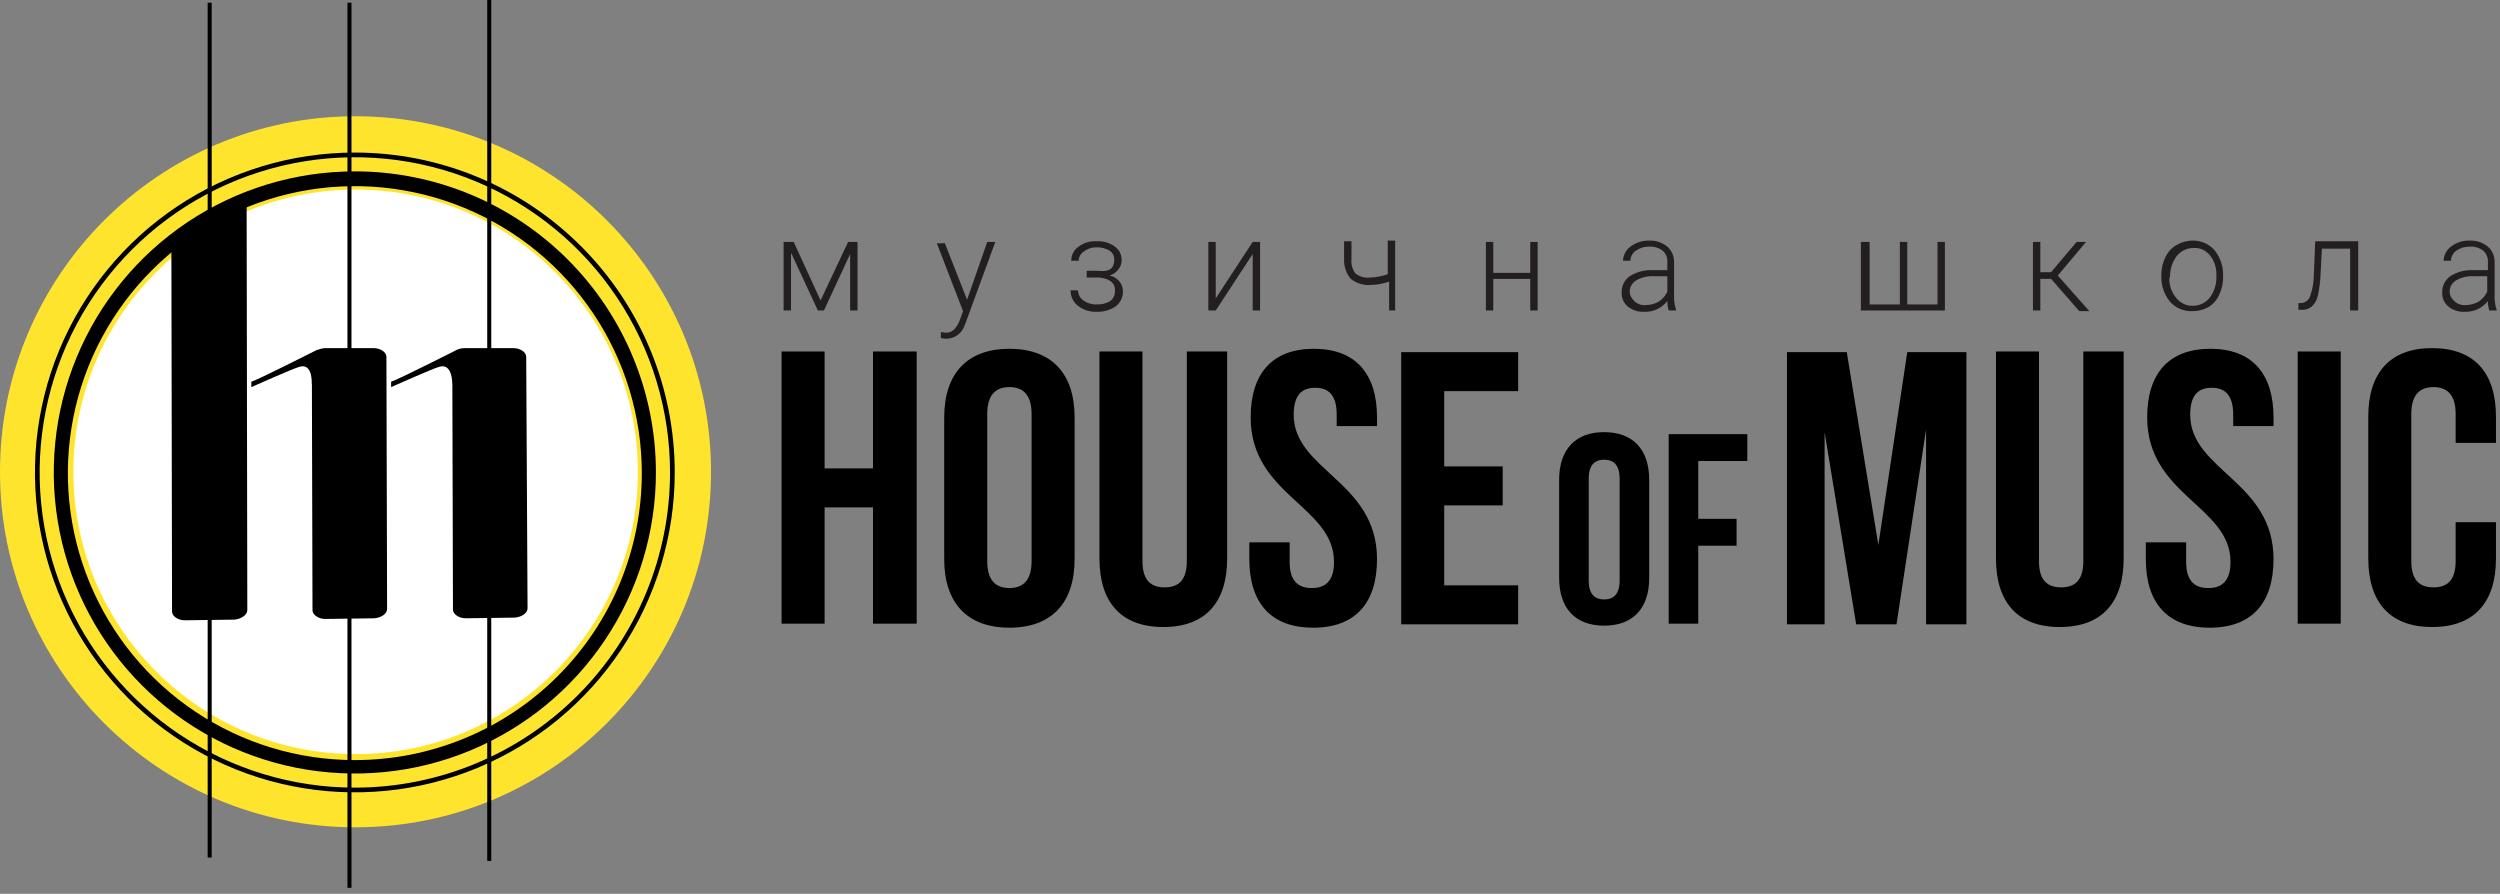
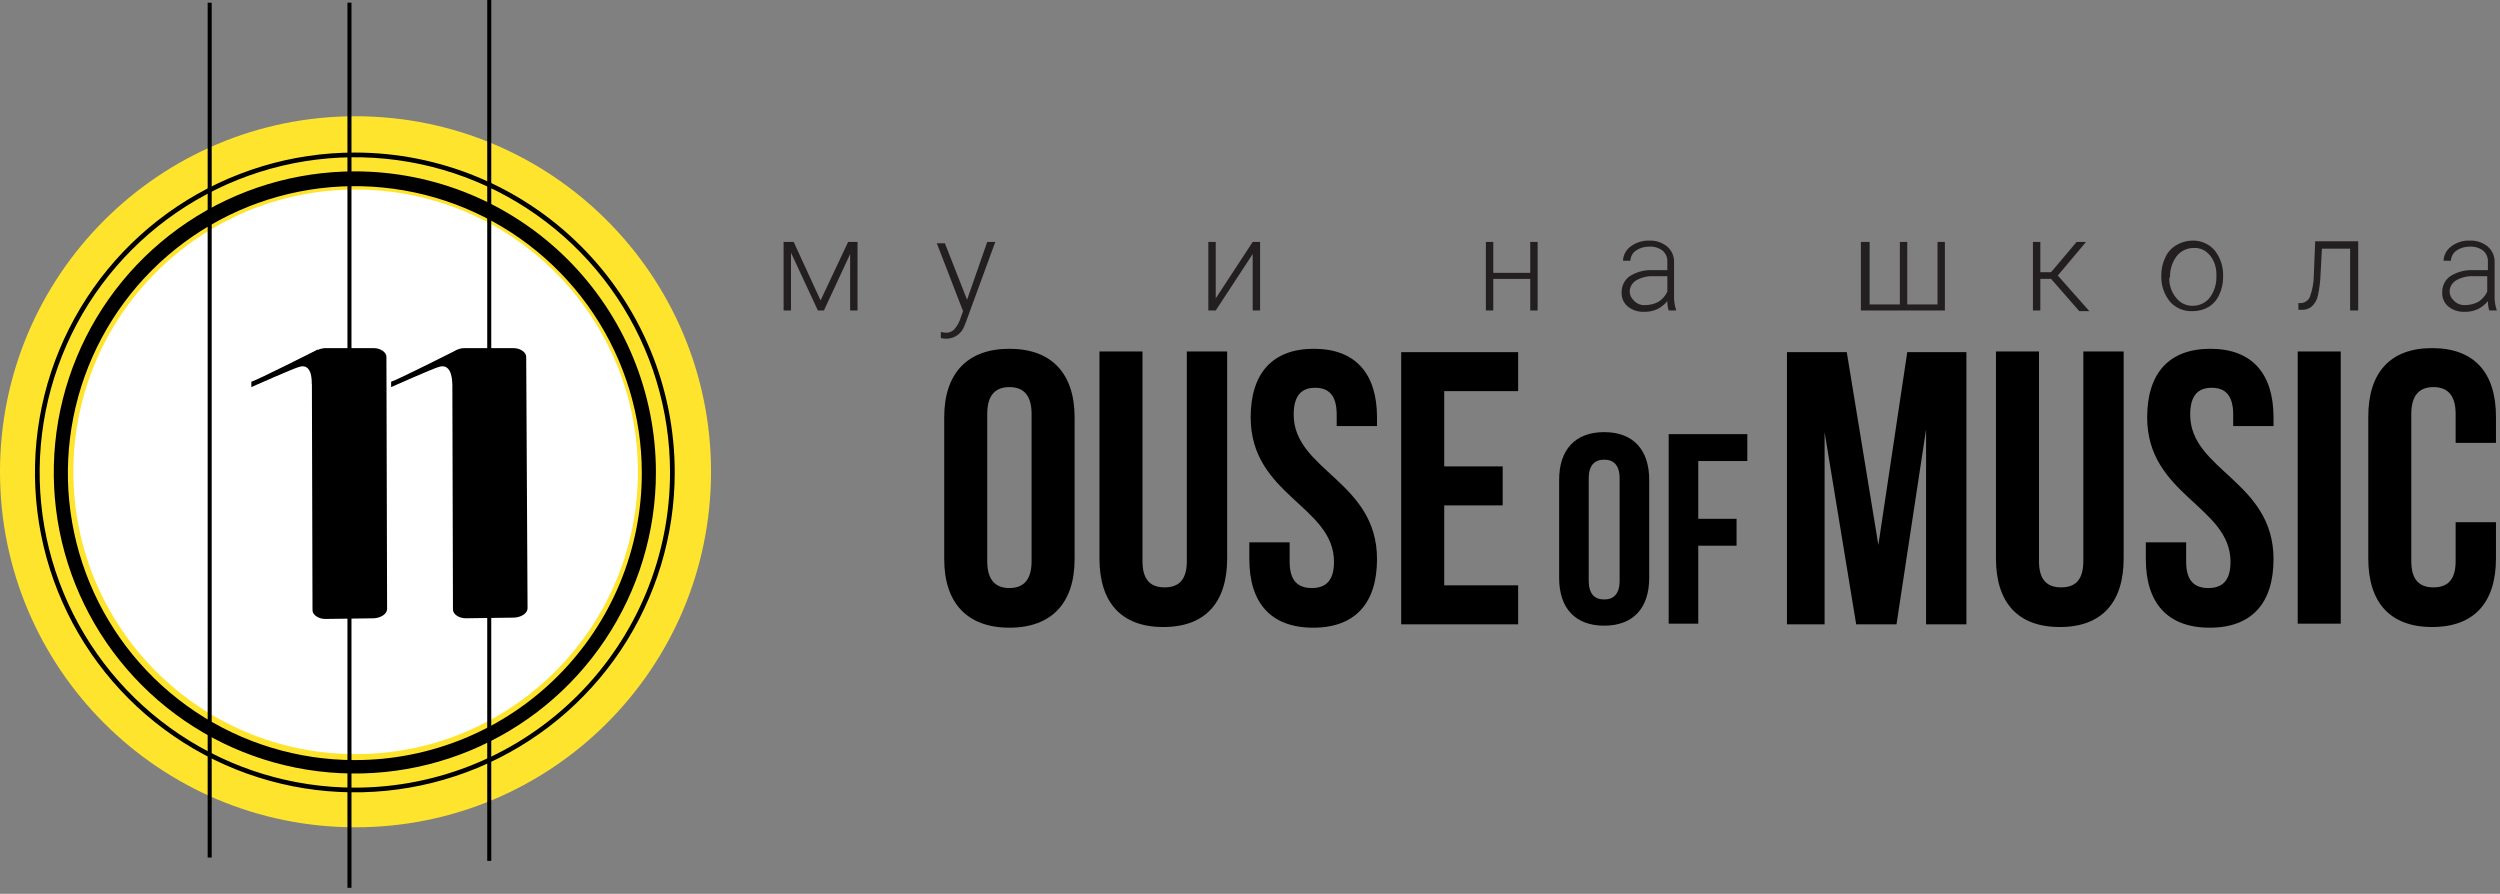
<svg xmlns="http://www.w3.org/2000/svg" width="372" height="133" viewBox="0 0 372 133" fill="none">
  <rect x="0" y="0" width="372" height="133" fill="#808080" stroke="none" />
  <g clip-path="url(#clip0)">
    <path d="M52.9 123.1C82.116 123.1 105.8 99.416 105.8 70.2C105.8 40.984 82.116 17.3 52.9 17.3C23.684 17.3 0 40.984 0 70.2C0 99.416 23.684 123.1 52.9 123.1Z" fill="#FFE42E" />
    <path d="M52.92 112.21C76.116 112.21 94.92 93.406 94.92 70.21C94.92 47.014 76.116 28.21 52.92 28.21C29.724 28.21 10.92 47.014 10.92 70.21C10.92 93.406 29.724 112.21 52.92 112.21Z" fill="white" />
-     <path d="M122.7 92.8H116.3V52.3H122.7V69.7H129.9V52.3H136.4V92.8H129.9V75.5H122.7V92.8Z" fill="black" />
    <path d="M140.5 62.1C140.5 55.6 143.9 51.9 150.2 51.9C156.5 51.9 159.9 55.6 159.9 62.1V83.2C159.9 89.7 156.5 93.4 150.2 93.4C143.9 93.4 140.5 89.7 140.5 83.2V62.1ZM146.9 83.5C146.9 86.4 148.2 87.5 150.2 87.5C152.2 87.5 153.5 86.4 153.5 83.5V61.6C153.5 58.7 152.2 57.6 150.2 57.6C148.2 57.6 146.9 58.7 146.9 61.6V83.5Z" fill="black" />
    <path d="M170 52.3V83.5C170 86.4 171.3 87.4 173.3 87.4C175.3 87.4 176.6 86.4 176.6 83.5V52.3H182.6V83.1C182.6 89.6 179.4 93.3 173.1 93.3C166.8 93.3 163.6 89.6 163.6 83.1V52.3H170Z" fill="black" />
    <path d="M195.5 51.9C201.7 51.9 204.9 55.6 204.9 62.1V63.4H198.9V61.7C198.9 58.8 197.7 57.7 195.7 57.7C193.7 57.7 192.5 58.8 192.5 61.7C192.5 70 204.9 71.6 204.9 83.2C204.9 89.7 201.7 93.4 195.4 93.4C189.1 93.4 185.9 89.7 185.9 83.2V80.7H191.9V83.6C191.9 86.5 193.2 87.5 195.2 87.5C197.2 87.5 198.5 86.5 198.5 83.6C198.5 75.3 186.1 73.7 186.1 62.1C186.1 55.6 189.3 51.9 195.5 51.9Z" fill="black" />
    <path d="M214.9 69.4H223.6V75.2H214.9V87.1H225.9V92.9H208.5V52.4H225.9V58.2H214.9V69.4Z" fill="black" />
    <path d="M232 71.4C232 66.9 234.4 64.3 238.7 64.3C243 64.3 245.4 66.9 245.4 71.4V86C245.4 90.5 243 93.1 238.7 93.1C234.4 93.1 232 90.5 232 86V71.4ZM236.4 86.4C236.4 88.4 237.3 89.2 238.7 89.2C240.1 89.2 241 88.4 241 86.4V71.2C241 69.2 240.1 68.4 238.7 68.4C237.3 68.4 236.4 69.2 236.4 71.2V86.4Z" fill="black" />
    <path d="M252.7 77.2H258.4V81.2H252.7V92.8H248.3V64.6H260V68.6H252.7V77.2Z" fill="black" />
    <path d="M279.5 81.1L283.8 52.4H292.6V92.9H286.6V63.9L282.2 92.9H276.2L271.5 64.3V92.9H265.9V52.4H274.8L279.5 81.1Z" fill="black" />
    <path d="M303.4 52.3V83.5C303.4 86.4 304.7 87.4 306.7 87.4C308.7 87.4 310 86.4 310 83.5V52.3H316V83.1C316 89.6 312.8 93.3 306.5 93.3C300.2 93.3 297 89.6 297 83.1V52.3H303.4Z" fill="black" />
    <path d="M328.9 51.9C335.1 51.9 338.3 55.6 338.3 62.1V63.4H332.3V61.7C332.3 58.8 331.1 57.7 329.1 57.7C327.1 57.7 325.9 58.8 325.9 61.7C325.9 70 338.3 71.6 338.3 83.2C338.3 89.7 335.1 93.4 328.8 93.4C322.5 93.4 319.3 89.7 319.3 83.2V80.7H325.3V83.6C325.3 86.5 326.6 87.5 328.6 87.5C330.6 87.5 331.9 86.5 331.9 83.6C331.9 75.3 319.5 73.7 319.5 62.1C319.5 55.6 322.7 51.9 328.9 51.9Z" fill="black" />
    <path d="M341.9 52.3H348.3V92.8H341.9V52.3Z" fill="black" />
    <path d="M371.4 77.7V83.1C371.4 89.6 368.2 93.3 361.9 93.3C355.6 93.3 352.4 89.6 352.4 83.1V62C352.4 55.5 355.6 51.8 361.9 51.8C368.2 51.8 371.4 55.5 371.4 62V65.9H365.4V61.6C365.4 58.7 364.1 57.6 362.1 57.6C360.1 57.6 358.8 58.7 358.8 61.6V83.5C358.8 86.4 360.1 87.4 362.1 87.4C364.1 87.4 365.4 86.4 365.4 83.5V77.7H371.4Z" fill="black" />
    <path d="M122.1 44.7L126.2 36H127.6V46.2H126.5V37.8L122.6 46.2H121.7L117.7 37.6V46.2H116.6V36H118.1L122.1 44.7Z" fill="#231F20" />
    <path d="M143.9 44.6L146.9 36H148.1L143.7 48L143.5 48.5C143.307 49.041 142.956 49.512 142.493 49.851C142.029 50.19 141.474 50.381 140.9 50.4C140.596 50.416 140.292 50.383 140 50.3V49.4L140.6 49.5C140.832 49.526 141.068 49.505 141.292 49.436C141.515 49.367 141.722 49.253 141.9 49.1C142.29 48.698 142.596 48.222 142.8 47.7L143.3 46.3L139.4 36.2H140.6L143.9 44.6Z" fill="#231F20" />
-     <path d="M165.8 38.7C165.822 38.425 165.769 38.149 165.646 37.902C165.522 37.655 165.334 37.447 165.1 37.3C164.526 36.958 163.868 36.785 163.2 36.8C162.518 36.784 161.849 36.995 161.3 37.4C161.062 37.55 160.865 37.756 160.726 38C160.586 38.244 160.509 38.519 160.5 38.8H159.4C159.394 38.386 159.491 37.977 159.683 37.61C159.875 37.243 160.156 36.93 160.5 36.7C161.273 36.115 162.233 35.831 163.2 35.9C164.166 35.843 165.121 36.126 165.9 36.7C166.232 36.936 166.498 37.252 166.673 37.62C166.848 37.988 166.926 38.394 166.9 38.8C166.885 39.277 166.709 39.736 166.4 40.1C166.074 40.531 165.618 40.846 165.1 41C165.662 41.101 166.171 41.397 166.537 41.836C166.903 42.275 167.102 42.829 167.1 43.4C167.097 43.826 166.996 44.246 166.806 44.628C166.615 45.009 166.339 45.342 166 45.6C165.17 46.145 164.193 46.424 163.2 46.4C162.19 46.44 161.198 46.121 160.4 45.5C160.05 45.229 159.768 44.88 159.577 44.48C159.387 44.081 159.292 43.642 159.3 43.2H160.4C160.408 43.495 160.484 43.784 160.623 44.044C160.762 44.305 160.959 44.529 161.2 44.7C161.78 45.12 162.485 45.331 163.2 45.3C163.901 45.327 164.595 45.154 165.2 44.8C165.428 44.624 165.611 44.396 165.733 44.135C165.855 43.874 165.912 43.588 165.9 43.3C165.934 43.01 165.886 42.716 165.762 42.451C165.639 42.186 165.444 41.961 165.2 41.8C164.568 41.421 163.835 41.246 163.1 41.3H161.7V40.3H163.4C165.1 40.5 165.8 39.9 165.8 38.7Z" fill="#231F20" />
    <path d="M186.4 36H187.5V46.2H186.4V37.8L180.9 46.2H179.8V36H180.9V44.4L186.4 36Z" fill="#231F20" />
-     <path d="M207.9 46.2H206.7V41.9C205.833 42.211 204.921 42.379 204 42.4C202.922 42.488 201.851 42.166 201 41.5C200.34 40.718 199.984 39.723 200 38.7V35.9H201.1V38.6C201.022 39.351 201.237 40.103 201.7 40.7C202.297 41.163 203.049 41.378 203.8 41.3C204.721 41.279 205.633 41.111 206.5 40.8V35.8H207.6V46.2H207.9Z" fill="#231F20" />
    <path d="M228.8 46.2H227.7V41.5H222.2V46.2H221.1V36H222.2V40.6H227.7V36H228.8V46.2Z" fill="#231F20" />
    <path d="M248.3 46.2C248.162 45.747 248.095 45.275 248.1 44.8C247.694 45.305 247.182 45.715 246.6 46C245.973 46.286 245.289 46.423 244.6 46.4C243.73 46.428 242.879 46.145 242.2 45.6C241.899 45.343 241.661 45.02 241.505 44.656C241.349 44.291 241.279 43.896 241.3 43.5C241.288 43.033 241.391 42.569 241.6 42.15C241.809 41.732 242.118 41.371 242.5 41.1C243.542 40.438 244.768 40.123 246 40.2H248.1V39C248.123 38.682 248.072 38.363 247.95 38.068C247.829 37.773 247.64 37.51 247.4 37.3C246.827 36.867 246.117 36.654 245.4 36.7C244.687 36.684 243.987 36.894 243.4 37.3C243.159 37.471 242.962 37.696 242.823 37.956C242.684 38.216 242.608 38.505 242.6 38.8H241.5C241.516 38.391 241.623 37.989 241.813 37.626C242.003 37.263 242.272 36.947 242.6 36.7C243.405 36.093 244.392 35.776 245.4 35.8C246.38 35.759 247.341 36.08 248.1 36.7C248.436 37 248.701 37.371 248.874 37.786C249.047 38.202 249.124 38.651 249.1 39.1V43.9C249.064 44.646 249.166 45.392 249.4 46.1V46.2H248.3ZM244.8 45.4C245.498 45.401 246.185 45.23 246.8 44.9C247.361 44.527 247.81 44.008 248.1 43.4V41.1H246.1C245.194 41.048 244.292 41.257 243.5 41.7C243.215 41.864 242.974 42.096 242.8 42.375C242.625 42.654 242.522 42.972 242.5 43.3C242.493 43.563 242.543 43.825 242.647 44.066C242.75 44.308 242.905 44.524 243.1 44.7C243.31 44.941 243.573 45.129 243.868 45.251C244.163 45.372 244.482 45.423 244.8 45.4V45.4Z" fill="#231F20" />
    <path d="M278.2 36V45.3H282.7V36H283.8V45.3H288.3V36H289.4V46.2H276.9V36H278.2Z" fill="#231F20" />
    <path d="M305.2 41.5H303.6V46.2H302.5V36H303.6V40.5H305.2L309 36H310.4L306.2 41L310.9 46.3H309.4L305.2 41.5Z" fill="#231F20" />
    <path d="M321.6 41C321.587 40.065 321.792 39.141 322.2 38.3C322.536 37.55 323.094 36.921 323.8 36.5C324.524 36.059 325.352 35.818 326.2 35.8C326.819 35.777 327.436 35.89 328.006 36.132C328.576 36.374 329.086 36.739 329.5 37.2C330.371 38.272 330.832 39.619 330.8 41V41.2C330.813 42.134 330.608 43.059 330.2 43.9C329.864 44.65 329.306 45.278 328.6 45.7C327.867 46.108 327.039 46.315 326.2 46.3C325.581 46.323 324.964 46.21 324.394 45.968C323.824 45.726 323.314 45.361 322.9 44.9C322.029 43.828 321.568 42.481 321.6 41.1V41ZM322.8 41.3C322.746 42.39 323.103 43.46 323.8 44.3C324.089 44.686 324.468 44.997 324.903 45.206C325.338 45.415 325.817 45.516 326.3 45.5C326.78 45.502 327.255 45.396 327.688 45.188C328.121 44.98 328.501 44.676 328.8 44.3C329.47 43.407 329.822 42.316 329.8 41.2V41C329.832 40.278 329.695 39.559 329.4 38.9C329.141 38.301 328.727 37.783 328.2 37.4C327.677 37.027 327.04 36.85 326.4 36.9C325.92 36.897 325.445 37.004 325.012 37.212C324.579 37.42 324.198 37.723 323.9 38.1C323.23 38.993 322.878 40.084 322.9 41.2V41.3H322.8Z" fill="#231F20" />
    <path d="M350.9 36V46.2H349.7V37H345.5L345.3 40.8C345.262 41.877 345.128 42.948 344.9 44C344.77 44.613 344.456 45.171 344 45.6C343.554 45.972 342.978 46.151 342.4 46.1H342V45.1H342.3C342.596 45.104 342.886 45.021 343.135 44.861C343.384 44.701 343.581 44.471 343.7 44.2C344.092 43.144 344.295 42.027 344.3 40.9L344.5 35.9H350.9V36Z" fill="#231F20" />
    <path d="M370.4 46.2C370.262 45.747 370.195 45.275 370.2 44.8C369.794 45.305 369.282 45.715 368.7 46C368.073 46.286 367.389 46.423 366.7 46.4C365.83 46.428 364.979 46.145 364.3 45.6C363.999 45.343 363.761 45.02 363.605 44.656C363.449 44.291 363.379 43.896 363.4 43.5C363.388 43.033 363.491 42.569 363.7 42.15C363.909 41.732 364.218 41.371 364.6 41.1C365.642 40.438 366.868 40.123 368.1 40.2H370.2V39C370.223 38.682 370.172 38.363 370.05 38.068C369.929 37.773 369.74 37.51 369.5 37.3C368.927 36.867 368.217 36.654 367.5 36.7C366.787 36.684 366.087 36.894 365.5 37.3C365.259 37.471 365.062 37.696 364.923 37.956C364.784 38.216 364.708 38.505 364.7 38.8H363.6C363.616 38.391 363.723 37.989 363.913 37.626C364.103 37.263 364.372 36.947 364.7 36.7C365.498 36.079 366.49 35.76 367.5 35.8C368.48 35.759 369.441 36.08 370.2 36.7C370.536 37 370.8 37.371 370.973 37.786C371.147 38.202 371.224 38.651 371.2 39.1V43.9C371.164 44.646 371.266 45.392 371.5 46.1V46.2H370.4ZM366.8 45.4C367.498 45.401 368.185 45.23 368.8 44.9C369.36 44.527 369.81 44.008 370.1 43.4V41.1H368.1C367.194 41.048 366.292 41.257 365.5 41.7C365.215 41.864 364.974 42.096 364.799 42.375C364.625 42.654 364.522 42.972 364.5 43.3C364.493 43.563 364.543 43.825 364.646 44.066C364.75 44.308 364.905 44.524 365.1 44.7C365.316 44.933 365.579 45.117 365.873 45.237C366.167 45.358 366.483 45.414 366.8 45.4V45.4Z" fill="#231F20" />
    <path d="M69.1 51.8H76.4C77.4 51.8 78.3 52.4 78.3 53.1L78.5 90.5C78.5 91.2 77.7 91.8 76.6 91.9L69.3 92C68.3 92 67.4 91.4 67.4 90.7L67.3 53.2C67.2 52.4 68.1 51.8 69.1 51.8Z" fill="black" />
    <path d="M48.3 51.8H55.6C56.6 51.8 57.5 52.4 57.5 53.1L57.6 90.6C57.6 91.3 56.8 91.9 55.7 92L48.4 92.1C47.4 92.1 46.5 91.5 46.5 90.8L46.4 53.2C46.4 52.5 47.2 51.9 48.3 51.8Z" fill="black" />
    <path d="M31.5 0.4H30.9V127.6H31.5V0.4Z" fill="black" />
    <path d="M52.3 0.4H51.7V132.1H52.3V0.4Z" fill="black" />
    <path d="M73.1 0H72.5V128.1H73.1V0Z" fill="black" />
-     <path d="M27.4 33.5L34.8 29.4C35.8 29.4 36.7 30 36.7 30.7L36.8 90.8C36.8 91.5 35.9 92.1 34.9 92.2L27.5 92.3C26.5 92.3 25.6 91.7 25.6 91L25.5 35.5C25.5 34.7 26.5 34.2 27.4 33.5Z" fill="black" />
    <path d="M37.4 56.8C38.2 56.6 47.3 52 47.3 52L46.4 57.2C46.4 57.2 46.6 53.9 44.5 54.6C43.7 54.8 37.4 57.6 37.4 57.6V56.8Z" fill="black" />
    <path d="M58.2 56.8C59 56.6 68.1 52 68.1 52L67.3 57.2C67.3 57.2 67.4 53.9 65.3 54.6C64.5 54.8 58.2 57.6 58.2 57.6V56.8V56.8Z" fill="black" />
    <path d="M52.8 25.5C43.939 25.5 35.278 28.128 27.91 33.05C20.543 37.973 14.801 44.97 11.41 53.156C8.019 61.342 7.132 70.35 8.861 79.04C10.589 87.73 14.856 95.713 21.122 101.978C27.387 108.244 35.37 112.511 44.06 114.239C52.75 115.968 61.758 115.081 69.944 111.69C78.13 108.299 85.127 102.557 90.05 95.189C94.972 87.822 97.6 79.161 97.6 70.3C97.601 64.416 96.444 58.59 94.192 53.154C91.942 47.718 88.642 42.779 84.481 38.619C80.321 34.458 75.382 31.159 69.946 28.907C64.51 26.657 58.684 25.499 52.8 25.5V25.5ZM52.8 113.1C44.355 113.1 36.099 110.596 29.077 105.904C22.055 101.212 16.582 94.543 13.35 86.741C10.118 78.938 9.273 70.353 10.921 62.07C12.568 53.787 16.635 46.178 22.607 40.206C28.578 34.235 36.187 30.168 44.47 28.52C52.753 26.873 61.338 27.718 69.141 30.95C76.943 34.182 83.612 39.655 88.304 46.677C92.996 53.699 95.5 61.955 95.5 70.4C95.503 76.008 94.4 81.562 92.255 86.744C90.11 91.925 86.965 96.634 82.999 100.599C79.034 104.565 74.326 107.71 69.144 109.855C63.962 112 58.408 113.103 52.8 113.1Z" fill="black" />
    <path d="M52.8 22.7C43.386 22.7 34.183 25.492 26.355 30.722C18.527 35.953 12.426 43.387 8.823 52.084C5.221 60.782 4.278 70.353 6.115 79.587C7.951 88.82 12.485 97.302 19.142 103.958C25.799 110.615 34.28 115.149 43.514 116.986C52.747 118.822 62.318 117.88 71.016 114.277C79.713 110.674 87.148 104.573 92.378 96.745C97.608 88.918 100.4 79.715 100.4 70.3C100.401 64.049 99.171 57.859 96.779 52.083C94.388 46.307 90.882 41.059 86.461 36.639C82.041 32.219 76.793 28.712 71.017 26.321C65.242 23.929 59.051 22.699 52.8 22.7V22.7ZM52.8 117.2C43.524 117.2 34.456 114.45 26.744 109.296C19.031 104.143 13.02 96.818 9.47 88.248C5.92 79.678 4.992 70.248 6.801 61.151C8.611 52.053 13.078 43.696 19.637 37.137C26.196 30.578 34.553 26.111 43.65 24.301C52.748 22.492 62.178 23.421 70.748 26.97C79.318 30.52 86.642 36.531 91.796 44.244C96.949 51.957 99.7 61.024 99.7 70.3C99.7 82.739 94.759 94.668 85.963 103.464C77.168 112.259 65.239 117.2 52.8 117.2V117.2Z" fill="black" />
  </g>
  <defs>
    <clipPath id="clip0">
      <rect width="371.5" height="132.1" fill="white" />
    </clipPath>
  </defs>
</svg>